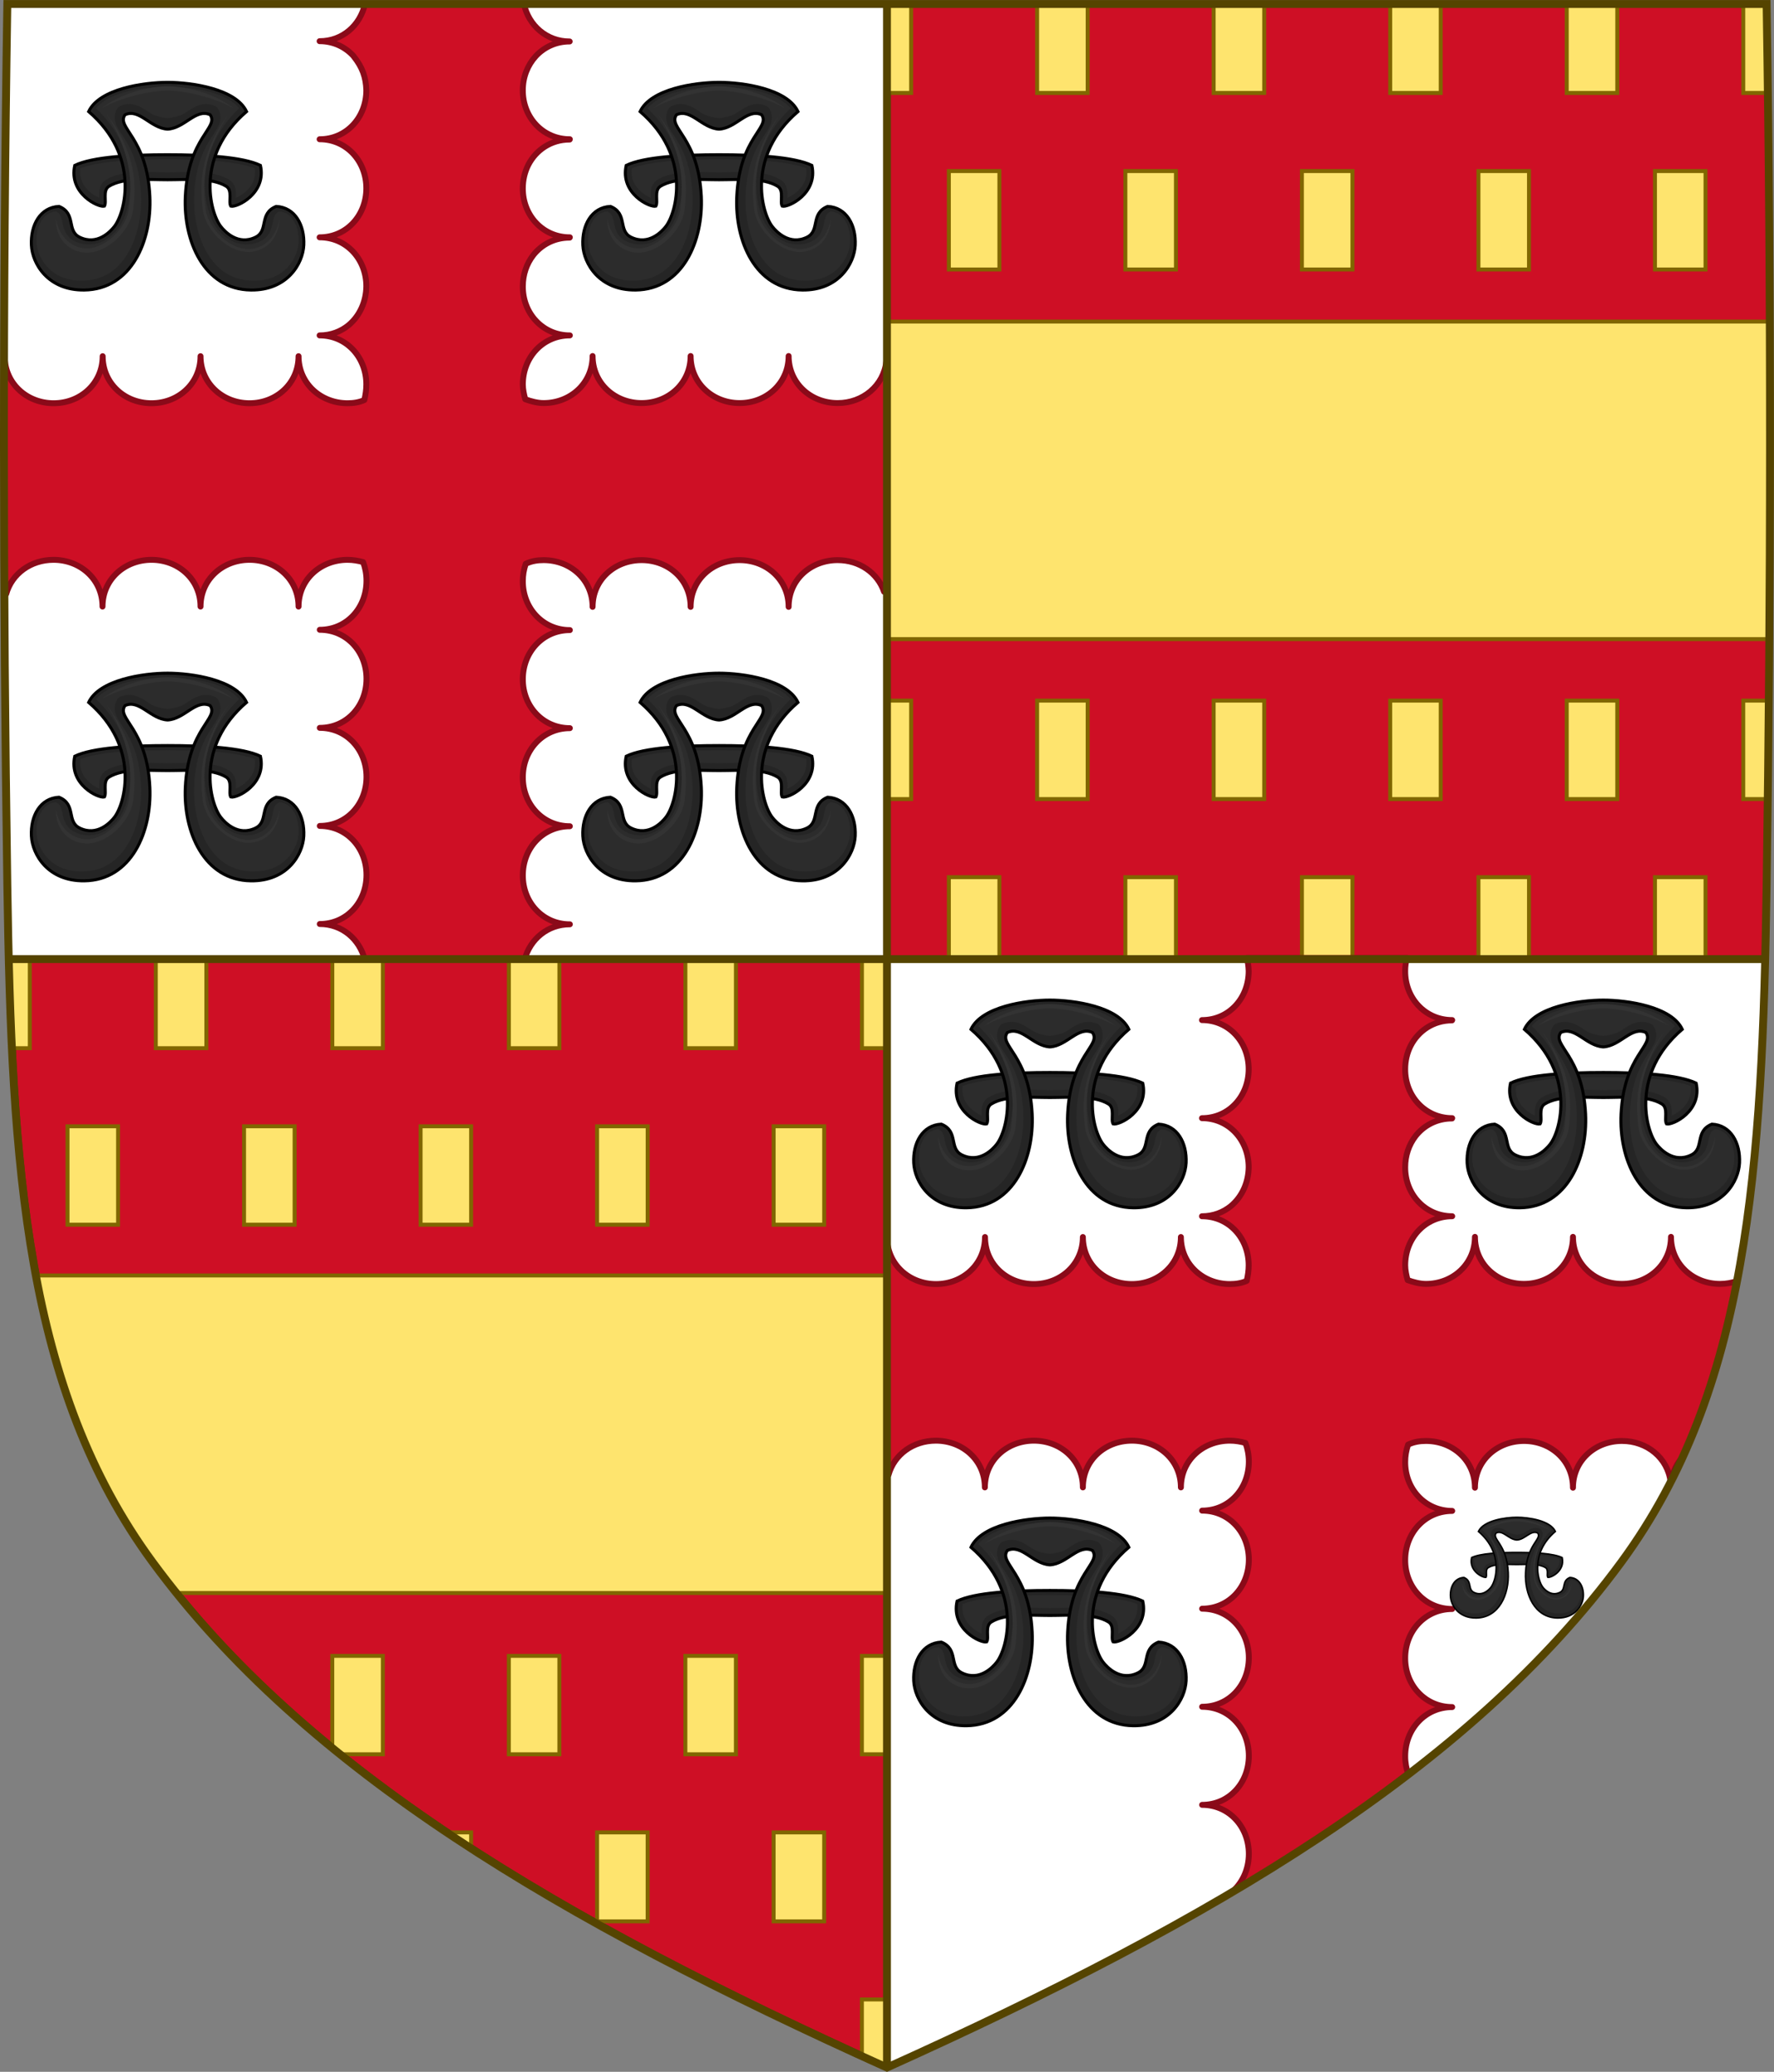
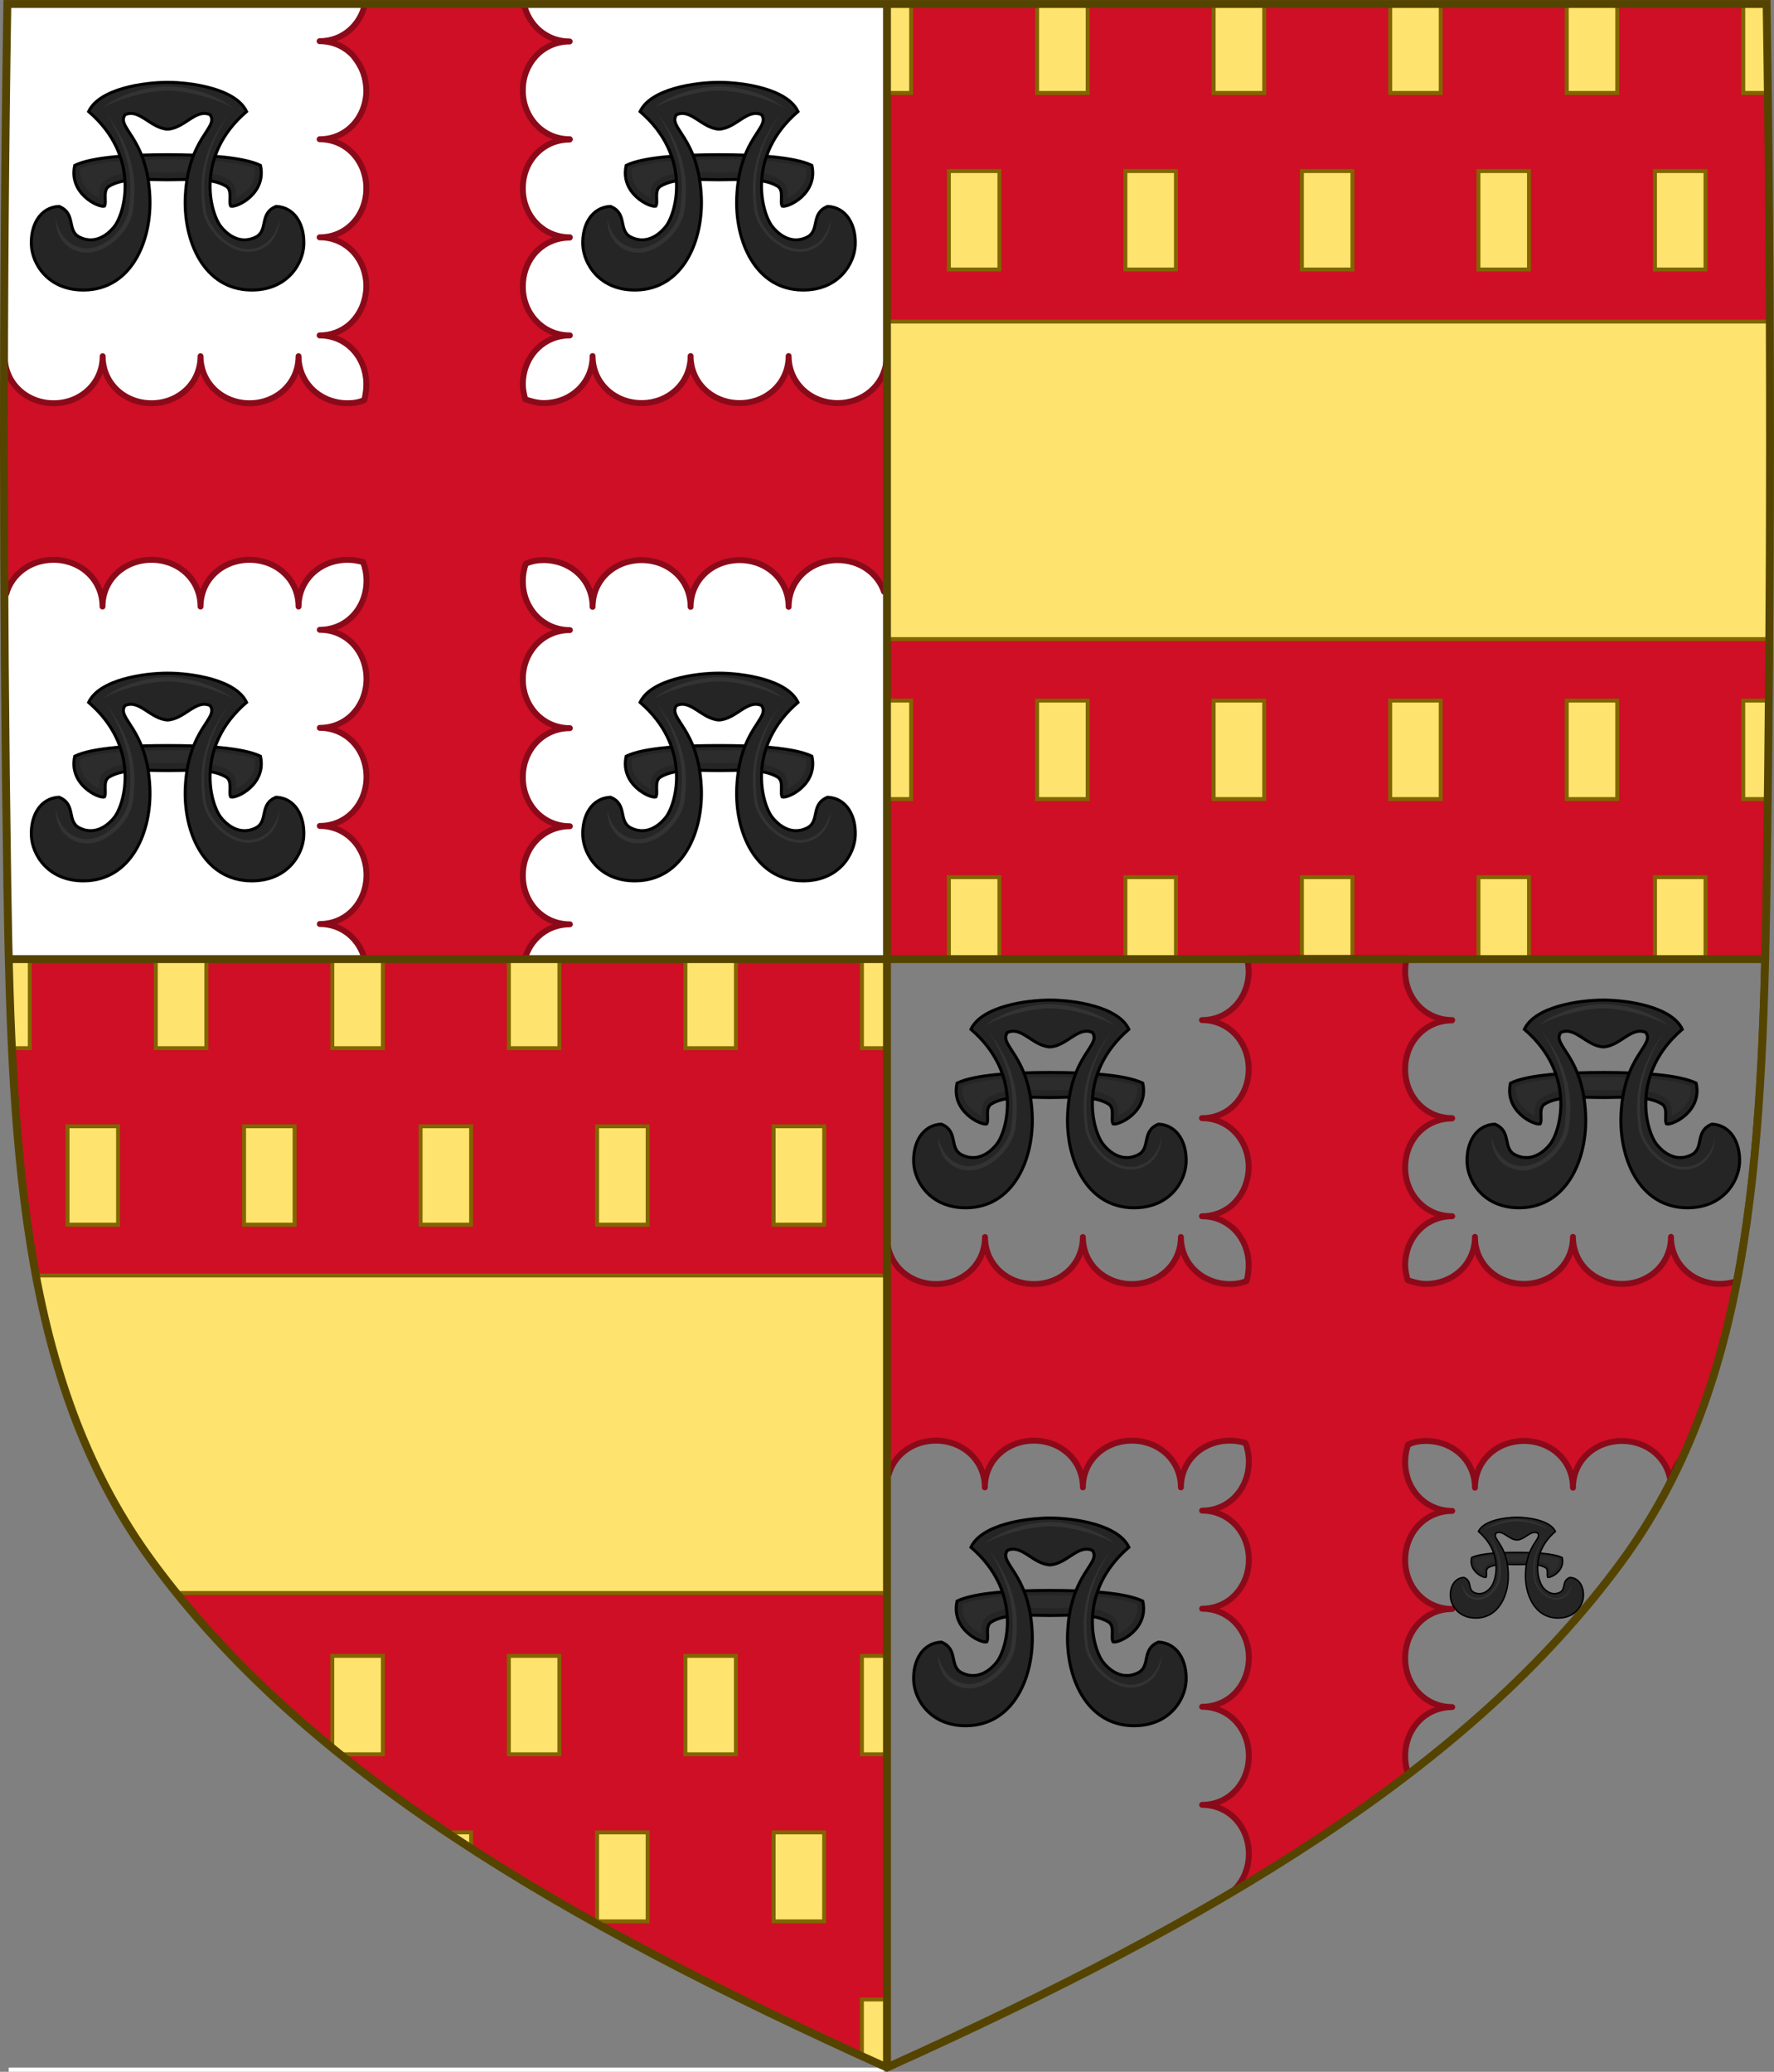
<svg xmlns="http://www.w3.org/2000/svg" xmlns:xlink="http://www.w3.org/1999/xlink" height="526" width="450.38">
  <rect width="100%" height="100%" fill="#808080" stroke="none" />
  <clipPath id="a">
    <path d="m404.312-27.079c-1.183 74.581-1.114 149.173 0 223.752 1.073 71.855 4.657 127.928 36.848 171.772 38.777 52.815 103.377 90.929 186.475 128.375 83.098-37.446 147.699-75.56 186.475-128.375 32.19-43.845 35.775-99.918 36.848-171.772 1.114-74.579 1.183-149.17 0-223.752z" />
  </clipPath>
  <g clip-path="url(#a)" transform="translate(-402.451 28.094)">
    <path d="m225.187 524.936c-83.098-37.446-147.699-75.56-186.475-128.375-29.386-40.024-34.933-90.239-36.493-153.347l222.968.005-0 281.717z" fill="#ce0f25" transform="translate(402.451 -28.094)" />
    <path d="m404.312-27.079c-1.183 74.581-1.114 149.173 0 223.752 1.073 71.855 4.657 127.928 36.848 171.772 38.777 52.815 103.377 90.929 186.475 128.375 83.098-37.446 147.698-75.56 186.475-128.375 32.19-43.845 35.775-99.918 36.848-171.772 1.114-74.579 1.183-149.17 0-223.752z" fill="none" stroke="#540" stroke-width="2" />
    <g fill="#fee46e" stroke="#806600">
      <path d="m2.229 243.525c.193 7.721.445 15.25.795 22.59h4.545v-22.59zm37.324 0v22.59h12.834v-22.59zm44.818 0v22.59h12.832v-22.59zm44.818 0v22.59h12.832v-22.59zm44.818 0v22.59h12.83v-22.59zm44.818 0v22.59h6.361v-10.723c-.053-3.956-.1-7.912-.162-11.867zm-201.682 42.418v24.988h12.834v-24.988zm44.818 0v24.988h12.834v-24.988zm44.816 0v24.988h12.834v-24.988zm44.818 0v24.988h12.832v-24.988zm44.818 0v24.988h12.832v-24.988h-.002zm-156.863 44.816v24.988h12.834v-24.988zm44.818 0v24.988h12.832v-24.988zm44.818 0v24.988h12.832v-24.988zm44.818 0v24.988h12.83v-24.988zm44.816 0v24.988h6.363v-24.988zm-192.947 44.818c1.294 2.564 2.661 5.09 4.102 7.58v-7.58zm36.086 0v24.988h12.834v-24.988zm44.816 0v24.988h12.834v-24.988zm44.818 0v24.988h12.832v-24.988zm44.818 0v24.988h12.832v-24.988h-.002zm-112.045 44.816v23.398c.65.532 1.3 1.063 1.957 1.592h10.875v-24.99zm44.818 0v24.99h12.832v-24.99zm44.818 0v24.99h12.83v-24.99zm44.816 0v24.99h6.363v-24.99zm-105.42 44.818c2.046 1.372 4.115 2.738 6.209 4.094v-4.094h-.002zm38.193 0v20.75 1.84h12.832v-1.84-20.75zm44.818 0v20.75 1.84h12.83v-1.84h.002v-20.75h-.002zm22.408 42.418v14.416c2.111.964 4.227 1.926 6.363 2.889v-17.305z" transform="translate(402.451 -28.094)" />
      <path d="m9.102 323.818c5.134 27.387 14.015 51.5 29.611 72.742 1.957 2.666 3.998 5.286 6.086 7.879h180.385v-80.621z" transform="translate(402.451 -28.094)" />
    </g>
  </g>
  <path d="m448.472 1.015c.734 80.892.795 161.802-.237 242.693l-223.086-.182 0-242.511z" fill="#ce0f25" />
  <path d="m432.992 43.428h-12.83v24.989h12.831v-24.989zm-44.816 0h-12.832v24.989h12.832zm-44.817 0h-12.835v24.989h12.835zm-44.817 0h-12.833v24.989h12.833zm-44.818 0h-12.832v24.989h12.832zm156.861 44.816h-12.831v24.989h12.831zm-44.817 0h-12.831v24.989h12.831zm-44.818 0h-12.832v24.989h12.832zm-44.816 0h-12.833v24.989h12.833zm-44.819 0h-6.133v24.989h6.134v-24.989zm218.266 0h-7.009v24.989h7.047c.003-8.329-.012-16.659-.038-24.989zm-16.587 44.818h-12.83v24.989h12.831v-24.989zm-44.816 0h-12.832v24.989h12.832zm-44.817 0h-12.835v24.989h12.835zm-44.817 0h-12.833v24.989h12.833zm-44.818 0h-12.832v24.989h12.832zm195.587 44.817h-6.74v24.989h6.483c.099-8.329.185-16.659.257-24.989zm-16.318 44.818h-12.83v20.751h12.831v-20.751zm-44.816 0h-12.832v20.751h12.832zm-44.817 0h-12.835v20.751h12.835zm-44.817 0h-12.833v20.751h12.833zm-44.818 0h-12.832v20.751h12.832zm156.861-44.818h-12.831v24.989h12.831zm-44.817 0h-12.831v24.989h12.831zm-44.818 0h-12.832v24.989h12.832zm-44.816 0h-12.833v24.989h12.833zm-44.819 0h-6.133v24.989h6.134v-24.989zm179.271-176.869h-12.831v22.589h12.831zm-44.817 0h-12.831v22.589h12.831zm-44.818 0h-12.832v22.589h12.832zm-44.816 0h-12.833v22.589h12.833zm-50.952 0v22.589h6.134v-22.589zm223.591 0h-6.2v22.589h6.509c-.096-7.53-.191-15.06-.309-22.589z" fill="#fee46e" stroke="#806600" />
  <path d="m225.148 81.637v80.621h223.762c.115-26.874.127-53.747.047-80.621z" fill="#fee46e" stroke="#806600" stroke-linecap="round" stroke-linejoin="round" />
  <path d="m1.703 1.015c-.734 80.892-.795 161.802.237 242.693l223.086-.182-0-242.511z" fill="#fff" />
  <path d="m92.658 1.016c-1.224 5.413-5.694 9.439-11.516 9.439 3.511 0 6.529 1.468 8.645 3.816v.023c2.257 2.833 3.103 5.339 3.217 8.611 0 6.865-5.001 12.449-11.861 12.449 6.861 0 11.861 5.586 11.861 12.451 0 6.865-5.001 12.449-11.861 12.449 6.861 0 11.861 5.586 11.861 12.451-.053 3.766-1.588 7.381-4.455 9.816-1.99 1.644-4.532 2.633-7.406 2.633 6.861 0 11.861 5.586 11.861 12.451 0 1.319-.194 2.636-.504 3.955-1.279.582-2.752.814-4.264.814-6.861 0-12.443-5.08-12.443-11.945 0 6.865-5.581 11.945-12.441 11.945-6.861 0-12.443-5.08-12.443-11.945 0 6.865-5.581 11.945-12.441 11.945-6.861 0-12.404-5.08-12.404-11.945 0 6.865-5.581 11.945-12.441 11.945-6.791 0-12.321-4.98-12.434-11.738-.043 19.556-.034 39.112.025 58.668.12.503.229 1.014.354 1.514 1.434-5.197 6.279-8.688 12.016-8.688 6.861 0 12.441 5.002 12.441 11.867 0-6.865 5.583-11.867 12.443-11.867 6.861 0 12.441 5.002 12.441 11.867 0-6.865 5.583-11.867 12.443-11.867 6.861 0 12.441 5.002 12.441 11.867 0-6.865 5.583-11.867 12.443-11.867 1.395 0 2.713.233 3.953.582.543 1.435.854 3.024.854 4.73 0 6.865-5.001 12.451-11.861 12.451 6.861 0 11.861 5.584 11.861 12.449s-5.001 12.451-11.861 12.451c6.861 0 11.861 5.584 11.861 12.449s-5.001 12.451-11.861 12.451c6.861 0 11.861 5.584 11.861 12.449 0 6.865-5.001 12.451-11.861 12.451 5.677 0 10.071 3.828 11.422 9.037l40.596-.033c1.391-5.162 5.822-8.928 11.473-8.928-6.861 0-11.976-5.584-11.938-12.449 0-6.865 5.077-12.451 11.938-12.451-6.861 0-11.976-5.584-11.938-12.449 0-6.865 5.077-12.451 11.938-12.451-6.861 0-11.976-5.584-11.938-12.449 0-6.865 5.077-12.451 11.938-12.451-6.861 0-11.976-5.584-11.938-12.449 0-1.474.232-2.87.736-4.383 1.473-.698 2.946-.932 4.535-.932 6.861 0 12.441 5.004 12.441 11.869 0-6.865 5.583-11.869 12.443-11.869 6.861 0 12.441 5.004 12.441 11.869 0-6.865 5.583-11.869 12.443-11.869s12.441 5.004 12.441 11.869c0-6.865 5.583-11.869 12.443-11.869 5.504 0 10.155 3.22 11.783 8.029.205-.831.391-1.677.582-2.518v-55.986c-.674 6.174-5.96 10.604-12.365 10.604-6.861 0-12.443-5.08-12.443-11.945 0 6.865-5.581 11.945-12.441 11.945s-12.443-5.08-12.443-11.945c0 6.865-5.581 11.945-12.441 11.945-6.861 0-12.443-5.08-12.443-11.945 0 6.865-5.581 11.945-12.441 11.945-1.589 0-3.257-.465-4.652-.969-.31-1.125-.619-2.521-.619-3.762 0-6.865 5.077-12.451 11.938-12.451-6.861 0-11.976-5.584-11.938-12.449 0-2.979.957-5.716 2.6-7.861.001-.002 0-.004 0-.006 2.145-2.754 5.438-4.506 9.295-4.506-.253 0-.498-.022-.746-.037.261-.017.519-.041.785-.041-6.861 0-11.976-5.584-11.938-12.449 0-2.131.491-4.139 1.371-5.895 1.967-3.858 5.828-6.479 10.527-6.479-.253 0-.498-.022-.746-.037.261-.017.519-.041.785-.041-6.861 0-11.976-5.584-11.938-12.449 0-3.363 1.233-6.38 3.275-8.627.01-.008.013-.016.019-.023 2.131-2.295 5.138-3.723 8.604-3.723-5.85 0-10.418-4.065-11.617-9.518z" fill="#ce0f25" stroke="#8a0a19" stroke-linecap="round" stroke-linejoin="round" stroke-width="1.5" />
  <g id="b" stroke-width="2.124" transform="matrix(.36 0 0 .36 130.77 59.658)">
    <g stroke-width="2.124">
      <path d="m-286.346-34.371c-4.768 2.931-1.413 10.963-3.269 14.055-4.164 1.135-25.376-8.912-20.92-28.765 12.424-6.045 39.58-7.518 65.473-7.518 25.893 0 53.049 1.473 65.473 7.518 4.456 19.852-16.756 29.899-20.92 28.765-1.856-3.093 1.5-11.124-3.269-14.055-10.152-6.241-27.439-4.576-41.284-4.576-13.846 0-31.133-1.665-41.284 4.576z" fill="#252525" stroke="#000" stroke-width="2.124" />
      <path d="m-245.062-52.389c-12.867 0-26.022.372-37.381 1.475-10.101.981-18.655 2.672-24.158 4.824-.894 7.211 2.048 12.389 6.146 16.164 2.25 2.072 4.801 3.623 6.871 4.525.139.06.21.061.344.115-.023-.7-.042-1.262-.045-2.104-.006-1.565.056-3.342.664-5.258.608-1.916 1.96-4.015 4.07-5.312 12.254-7.533 29.98-5.199 43.488-5.199 13.508 0 31.236-2.334 43.49 5.199 2.111 1.298 3.462 3.396 4.07 5.312.608 1.916.67 3.692.664 5.258-.003.842-.022 1.404-.045 2.104.134-.055.205-.055.344-.115 2.07-.903 4.621-2.453 6.871-4.525 4.099-3.775 7.041-8.954 6.146-16.164-5.503-2.152-14.059-3.844-24.16-4.824-11.359-1.103-24.514-1.475-37.381-1.475z" fill="#2c2c2c" transform="translate(0 -.937)" />
    </g>
    <path d="m-275.06-84.789c-6.434 9.155 15.495 15.721 17.502 57.571 1.497 31.209-12.953 65.654-46.289 66.044-25.639.3-36.641-18.607-37.275-31.636-.685-14.092 6.143-26.738 19.494-27.349 12.426 5.001 5.099 17.132 14.596 21.74 12.359 5.996 21.666-4.032 24.424-7.572 7.682-9.859 18.291-49.786-18.135-81.056 7.482-16.045 38.741-20.602 55.681-20.602 16.94 0 48.199 4.557 55.681 20.602-36.427 31.269-25.818 71.196-18.135 81.056 2.758 3.539 12.065 13.568 24.424 7.572 9.497-4.608 2.17-16.739 14.596-21.74 13.352.611 20.18 13.258 19.494 27.349-.634 13.029-11.635 31.935-37.275 31.636-33.336-.39-47.785-34.835-46.289-66.044 2.007-41.851 23.936-48.417 17.502-57.571-10.077-4.639-17.894 9.505-29.999 10.16-12.105-.655-19.922-14.799-29.999-10.16z" fill="#252525" stroke="#000" stroke-width="2.124" />
-     <path d="m-259.522-87.482c-2.412-1.602-5.031-3.244-8.219-4.184-3.188-.94-7.095-.95-10.711.715-.8.368-1.488.94-1.994 1.66-2.536 3.608-2.26 8.579-.709 11.932 1.551 3.353 3.777 6.249 6.127 10.07 4.699 7.643 10.221 18.604 11.184 38.674.707 14.75-2.447 30.31-9.369 41.764-6.923 11.453-17.04 18.884-32 19.059-11.586.135-19.212-3.9-24.35-9.279s-7.632-12.382-7.887-17.615c-.3-6.171 1.108-11.858 3.668-15.748 2.356-3.58 5.467-5.692 9.947-6.203 1.455.747 2.324 1.497 2.873 2.365.678 1.073 1.123 2.556 1.549 4.543.426 1.987.79 4.434 1.992 7.092 1.202 2.658 3.533 5.432 6.906 7.068 7.604 3.689 15.08 2.446 20.295-.275s8.589-6.603 10.236-8.717c5.162-6.625 9.531-19.582 8.518-35.873-.951-15.287-7.428-33.163-24.062-48.924 3.717-4.606 10.679-8.592 19.158-11.123 8.214-2.452 17.28-3.593 31.308-3.793 14.029.2 23.095 1.341 31.308 3.793 8.479 2.531 15.441 6.518 19.158 11.123-16.635 15.761-23.112 33.637-24.062 48.924-1.013 16.291 3.355 29.248 8.518 35.873 1.647 2.114 5.021 5.996 10.236 8.717s12.691 3.964 20.295.275c3.374-1.637 5.704-4.41 6.906-7.068 1.202-2.658 1.566-5.105 1.992-7.092.426-1.987.871-3.47 1.549-4.543.549-.869 1.418-1.618 2.873-2.365 4.48.511 7.591 2.623 9.947 6.203 2.56 3.89 3.968 9.577 3.668 15.748-.255 5.233-2.749 12.236-7.887 17.615-5.138 5.38-12.763 9.415-24.35 9.279-14.96-.175-25.077-7.605-32-19.059-6.923-11.453-10.077-27.014-9.369-41.764.963-20.07 6.484-31.03 11.184-38.674 2.35-3.822 4.576-6.717 6.127-10.07 1.551-3.353 1.827-8.324-.709-11.932-.507-.72-1.195-1.292-1.994-1.66-3.616-1.664-7.523-1.655-10.711-.715-3.188.94-5.806 2.582-8.219 4.184-2.605 1.729-4.962 3.964-14.461 5.122-9.498-1.159-11.856-3.393-14.461-5.122z" fill="#2c2c2c" />
    <path d="m-245.063-104.842c-11.291 0-31.53 3.902-46.188 15.229 15.575-8.346 35.609-12.229 46.188-12.229 10.579 0 30.613 3.883 46.188 12.229-14.658-11.327-34.897-15.229-46.188-15.229zm-43.002 19.637c19.66 30.943 17.264 52.517 15.82 66.334-.715 6.842-5.142 14.502-11.271 20.086-6.13 5.584-13.862 9.04-20.988 8.088-7.657-1.022-16.442-6.489-19.432-20.793.125 15.765 10.223 22.589 19.035 23.766 8.331 1.113 16.807-2.832 23.404-8.842s11.415-14.135 12.236-21.994c1.443-13.812 3.771-36.763-18.805-66.645zm86.004 0c-22.089 30.059-19.748 52.781-18.305 66.594.803 7.689 5.555 15.735 12.074 21.674s14.871 9.805 23.002 8.719c8.619-1.151 18.5-7.749 19.102-23.271-2.512 14.547-11.518 20.241-19.367 21.289-7.327.978-15.181-2.56-21.389-8.215-6.207-5.655-10.701-13.393-11.434-20.404-1.444-13.816-3.83-35.619 16.316-66.385z" fill="#333" />
  </g>
  <use height="100%" transform="translate(140)" width="100%" xlink:href="#b" />
  <use height="100%" transform="translate(0 150)" width="100%" xlink:href="#b" />
  <use height="100%" transform="translate(140 150)" width="100%" xlink:href="#b" />
-   <path d="m225.184 524.914c83.098-37.446 147.699-75.56 186.475-128.375 29.386-40.024 34.933-90.239 36.493-153.347l-222.968.005 0 281.717z" fill="#fff" />
+   <path d="m225.184 524.914l-222.968.005 0 281.717z" fill="#fff" />
  <path d="m357.174 243.193-40.617.002c.271 1.047.415 2.141.457 3.34 0 6.865-5.001 12.449-11.861 12.449 6.861 0 11.861 5.586 11.861 12.451s-5.001 12.449-11.861 12.449c6.861 0 11.861 5.586 11.861 12.451-.053 3.766-1.588 7.381-4.455 9.816-1.99 1.644-4.532 2.633-7.406 2.633 6.861 0 11.861 5.586 11.861 12.451 0 1.319-.194 2.636-.504 3.955-1.279.582-2.752.814-4.264.814-6.861 0-12.443-5.08-12.443-11.945 0 6.865-5.581 11.945-12.441 11.945-6.861 0-12.443-5.08-12.443-11.945 0 6.865-5.581 11.945-12.441 11.945-6.861 0-12.404-5.08-12.404-11.945 0 6.865-5.581 11.945-12.441 11.945-6.861 0-12.443-5.08-12.443-11.945 0 .025-.004.048-.004.072v58.639c.132.558.254 1.124.393 1.678 1.434-5.197 6.279-8.688 12.016-8.688 6.861 0 12.441 5.002 12.441 11.867 0-6.865 5.583-11.867 12.443-11.867 6.861 0 12.441 5.002 12.441 11.867 0-6.865 5.583-11.867 12.443-11.867 6.861 0 12.441 5.002 12.441 11.867 0-6.865 5.583-11.867 12.443-11.867 1.395 0 2.713.233 3.953.582.543 1.435.854 3.024.854 4.73 0 6.865-5.001 12.451-11.861 12.451 6.861 0 11.861 5.584 11.861 12.449s-5.001 12.451-11.861 12.451c6.861 0 11.861 5.584 11.861 12.449s-5.001 12.451-11.861 12.451c6.861 0 11.861 5.584 11.861 12.449 0 6.865-5.001 12.451-11.861 12.451 6.861 0 11.861 5.584 11.861 12.449 0 4.016-1.731 7.568-4.5 9.857 16.257-9.607 31.301-19.56 45.002-30.061-.528-1.43-.82-2.986-.811-4.619 0-6.865 5.077-12.451 11.938-12.451-6.861 0-11.976-5.584-11.938-12.449 0-6.865 5.077-12.451 11.938-12.451-6.861 0-11.976-5.584-11.938-12.449 0-6.865 5.077-12.451 11.938-12.451-6.861 0-11.976-5.584-11.938-12.449 0-1.474.232-2.87.736-4.383 1.473-.698 2.946-.932 4.535-.932 6.861 0 12.441 5.004 12.441 11.869 0-6.865 5.583-11.869 12.443-11.869 6.861 0 12.441 5.004 12.441 11.869 0-6.865 5.583-11.869 12.443-11.869 6.373 0 11.634 4.321 12.352 10.438.089-.175.173-.352.262-.527.37-2.27 1.369-4.273 2.824-5.873 6.287-13.81 10.677-28.661 13.762-44.631-1.347.462-2.796.723-4.314.723-6.861 0-12.443-5.08-12.443-11.945 0 6.865-5.581 11.945-12.441 11.945s-12.443-5.08-12.443-11.945c0 6.865-5.581 11.945-12.441 11.945-6.861 0-12.443-5.08-12.443-11.945 0 6.865-5.581 11.945-12.441 11.945-1.589 0-3.257-.465-4.652-.969-.31-1.125-.619-2.521-.619-3.762 0-6.865 5.077-12.451 11.938-12.451-6.861 0-11.976-5.584-11.938-12.449 0-2.979.957-5.716 2.6-7.861.001-.002 0-.004 0-.006 2.145-2.754 5.438-4.506 9.295-4.506-.253 0-.498-.022-.746-.037.261-.017.519-.041.785-.041-6.861 0-11.976-5.584-11.938-12.449 0-2.131.491-4.139 1.371-5.895 1.967-3.858 5.828-6.479 10.527-6.479-.253 0-.498-.022-.746-.037.261-.017.519-.041.785-.041-6.861 0-11.976-5.584-11.938-12.449 0-1.162.156-2.28.434-3.342z" fill="#ce0f25" stroke="#8a0a19" stroke-linecap="round" stroke-linejoin="round" stroke-width="1.5" />
  <use height="100%" transform="translate(224 233)" width="100%" xlink:href="#b" />
  <use height="100%" transform="translate(364.5 233)" width="100%" xlink:href="#b" />
  <use height="100%" transform="translate(224 364.5)" width="100%" xlink:href="#b" />
  <use height="100%" stroke-width="2.055" transform="matrix(.488 0 0 .485 364.343 375.074)" width="100%" xlink:href="#b" />
  <g fill="none" stroke="#540" stroke-width="2">
    <path d="m1.861 1.015c-1.183 74.581-1.114 149.173 0 223.752 1.073 71.855 4.657 127.928 36.848 171.772 38.777 52.815 103.377 90.929 186.475 128.375 83.098-37.446 147.699-75.56 186.475-128.375 32.19-43.845 35.775-99.918 36.848-171.772 1.114-74.579 1.183-149.17 0-223.752z" />
    <path d="m1.982 243.502 446.404-0m-223.202 281.412-0-523.899" />
  </g>
</svg>